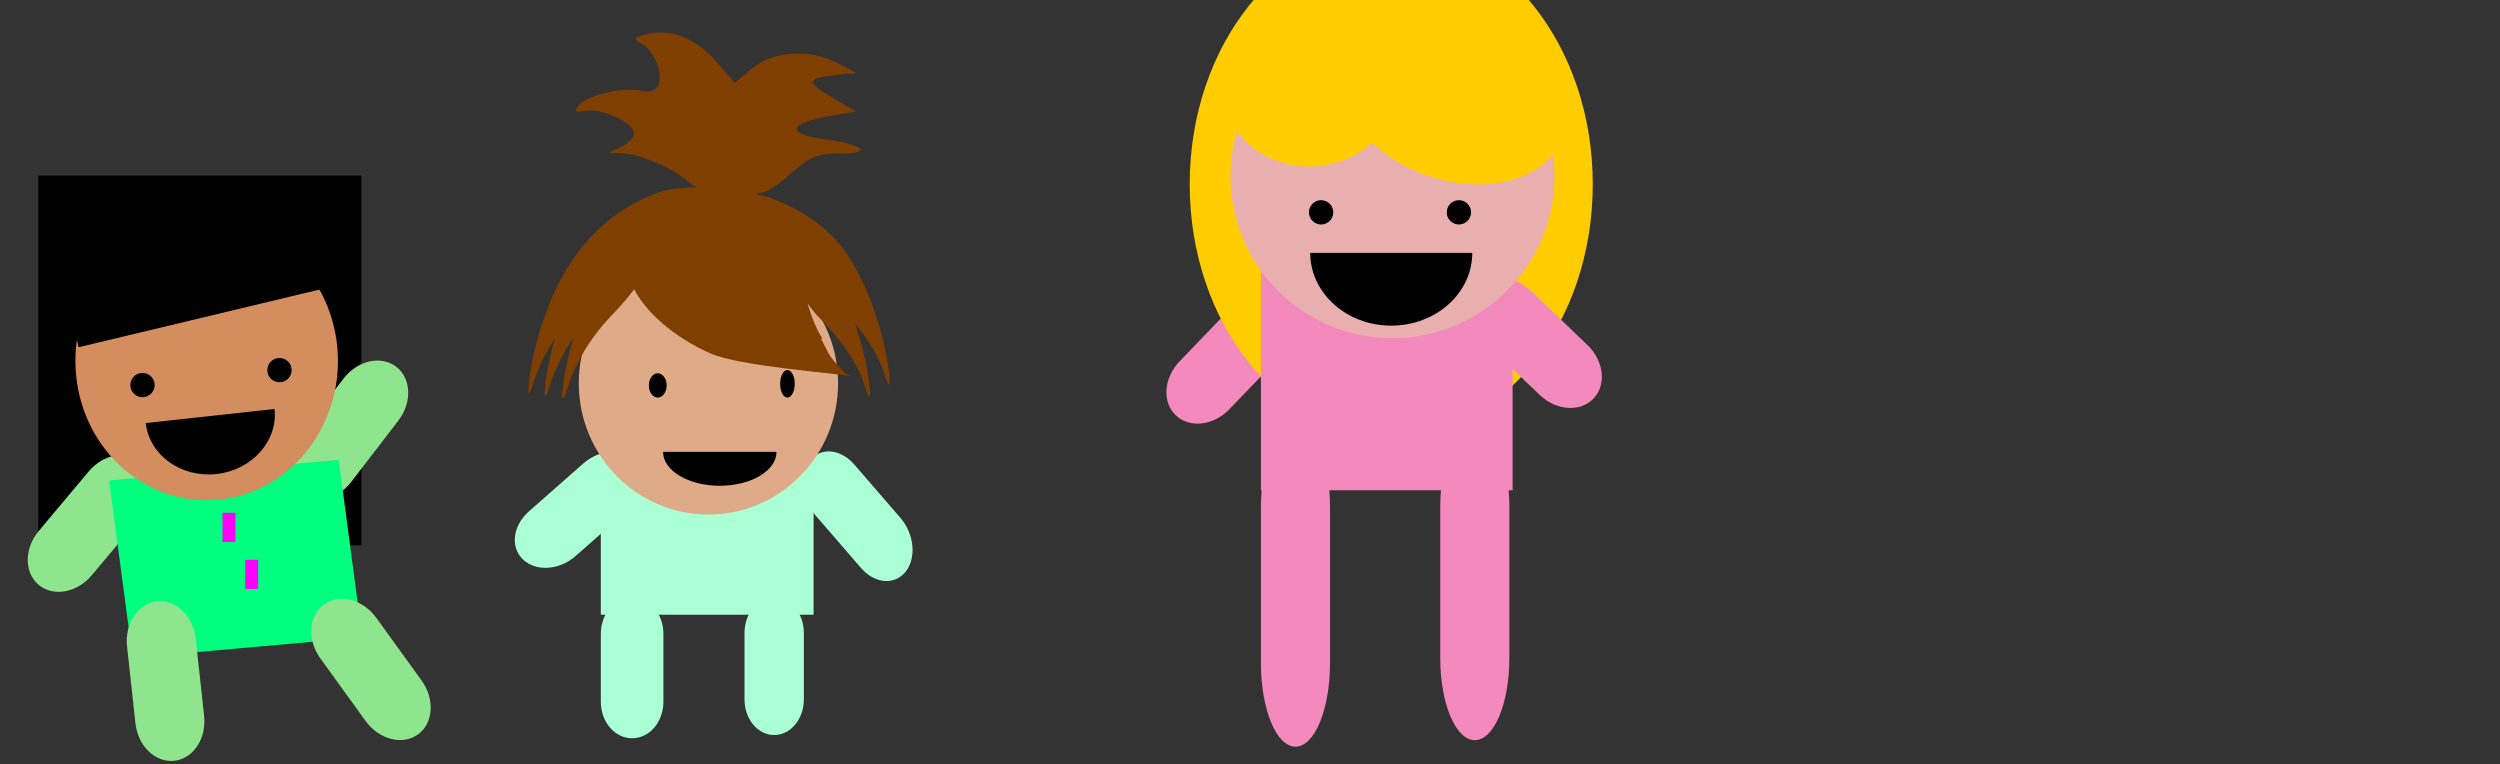
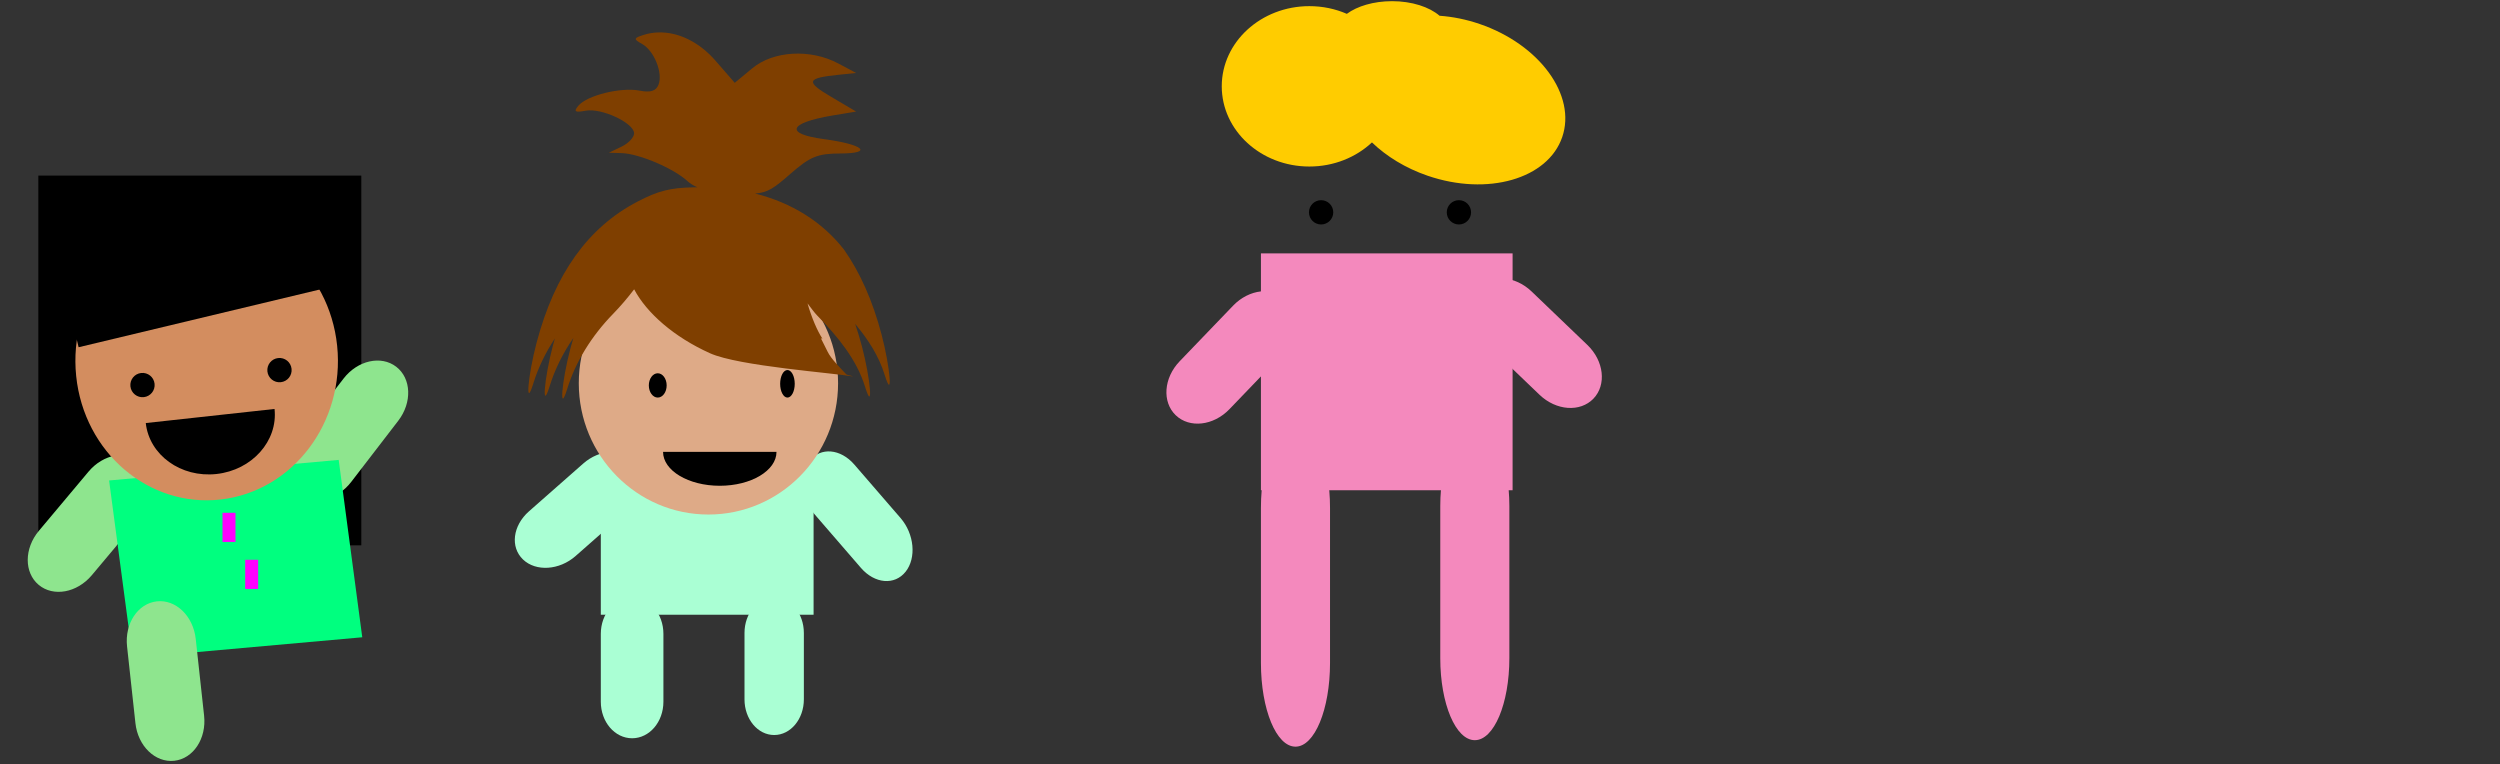
<svg xmlns="http://www.w3.org/2000/svg" width="771.348" height="235.783">
  <rect width="100%" height="100%" fill="#333333" stroke="none" />
  <title>babys mom</title>
  <g>
    <title>Layer 1</title>
    <path id="svg_13" d="m11.828,54.177l99.648,0l0,114.08l-99.648,0l0,-114.08z" fill-rule="nonzero" fill="#000000" />
    <path id="rect3394" d="m196.208,141.937c3.986,3.819 3.165,10.441 -1.84,14.847l-16.778,14.772c-5.005,4.407 -12.243,4.88 -16.229,1.061c-3.986,-3.819 -3.165,-10.441 1.84,-14.847l16.778,-14.772c5.005,-4.407 12.243,-4.88 16.229,-1.061l0,0z" fill-rule="nonzero" fill="#aaffd4" />
    <path id="rect3396" d="m249.809,142.156c-3.386,4.262 -2.689,11.653 1.563,16.571l14.255,16.487c4.252,4.918 10.402,5.446 13.789,1.184c3.386,-4.262 2.689,-11.653 -1.563,-16.571l-14.255,-16.487c-4.252,-4.918 -10.402,-5.446 -13.788,-1.184z" fill-rule="nonzero" fill="#aaffd4" />
    <path id="rect3398" d="m185.374,129.588l65.648,0l0,60.08l-65.648,0l0,-60.08z" fill-rule="nonzero" fill="#aaffd4" />
    <path id="rect3400" d="m195.032,184.301c5.35,0 9.658,5.028 9.658,11.273l0,20.936c0,6.245 -4.307,11.273 -9.658,11.273c-5.35,0 -9.658,-5.028 -9.658,-11.273l0,-20.936c0,-6.245 4.307,-11.273 9.658,-11.273z" fill-rule="nonzero" fill="#aaffd4" />
    <path id="path3404" d="m258.579,118.254c0,22.368 -17.909,40.5 -40,40.5c-22.091,0 -40,-18.132 -40,-40.5c0,-22.368 17.909,-40.5 40,-40.5c22.091,0 40,18.133 40,40.5z" fill-rule="nonzero" fill="#deaa87" />
    <path id="rect3408" d="m238.865,184.301c5.073,0 9.158,4.912 9.158,11.014l0,20.454c0,6.102 -4.084,11.014 -9.158,11.014c-5.073,0 -9.158,-4.912 -9.158,-11.014l0,-20.454c0,-6.102 4.084,-11.014 9.158,-11.014z" fill-rule="nonzero" fill="#aaffd4" />
    <path id="path3410" d="m205.689,118.918c0,2.071 -1.231,3.75 -2.75,3.75c-1.519,0 -2.75,-1.679 -2.75,-3.75c0,-2.071 1.231,-3.75 2.75,-3.75c1.519,0 2.75,1.679 2.75,3.75z" fill-rule="nonzero" fill="#000000" />
    <path id="path3412" d="m245.207,118.418c0,2.347 -1.007,4.25 -2.25,4.25c-1.243,0 -2.25,-1.903 -2.25,-4.25c0,-2.347 1.007,-4.25 2.25,-4.25c1.243,0 2.25,1.903 2.25,4.25z" fill-rule="nonzero" fill="#000000" />
    <path id="path3414" d="m239.579,139.422c0,5.775 -7.835,10.457 -17.5,10.457c-9.665,0 -17.5,-4.682 -17.5,-10.457c0,0 0,0 0,0l17.5,0l17.5,0z" fill-rule="nonzero" fill="#000000" />
    <path id="path6557" d="m202.964,10.013c-1.425,0.057 -2.816,0.27 -4.176,0.695c-3.339,1.044 -3.413,1.343 -0.705,2.836c3.716,2.049 6.512,8.95 5.093,12.595c-0.76,1.953 -2.472,2.488 -5.854,1.821c-5.693,-1.122 -16.164,1.441 -18.861,4.643c-1.551,1.841 -1.076,2.18 2.229,1.557c4.9,-0.923 14.953,3.777 14.953,6.993c0,1.242 -1.761,3.095 -3.908,4.115l-3.893,1.863l3.95,0.111c5.38,0.157 16.062,4.698 20.328,8.647c0.816,0.756 1.826,1.377 3.075,1.891c-0.368,0.002 -0.738,0.008 -1.086,0.014c-7.471,0.134 -11.15,1.159 -17.352,4.379c-15.322,7.956 -25.579,22.301 -31.204,43.583c-2.728,10.32 -3.562,20.838 -0.987,12.498c1.458,-4.725 3.708,-9.393 6.63,-13.819c-0.202,0.708 -0.401,1.417 -0.592,2.141c-2.728,10.32 -3.562,20.838 -0.988,12.498c1.565,-5.069 4.038,-10.073 7.279,-14.778c-0.307,1.036 -0.606,2.085 -0.889,3.156c-2.728,10.32 -3.562,20.838 -0.987,12.498c2.54,-8.23 7.464,-16.281 14.206,-23.175c2.116,-2.163 4.468,-4.923 6.433,-7.507c3.874,7.32 12.309,14.728 23.417,19.727c8.826,3.972 38.225,6.081 44.112,7.16c-0.592,-0.347 -1.668,-0.279 -2.158,-0.751c-1.762,-1.885 -4.606,-4.66 -5.699,-6.937c-0.649,-1.384 -1.406,-2.734 -2.06,-4.115c0.164,0.041 0.329,0.121 0.494,0.167c-1.614,-2.482 -3.334,-6.461 -4.613,-10.913c0.964,1.265 2.178,2.912 2.892,3.642c6.742,6.893 12.314,13.833 14.855,22.063c2.574,8.34 1.754,-2.178 -0.973,-12.498c-0.63,-2.383 -1.325,-4.673 -2.074,-6.882c4.091,4.904 7.341,10.01 9.113,15.751c2.574,8.34 1.754,-2.178 -0.973,-12.498c-2.75,-10.404 -6.627,-19.135 -11.652,-26.275c-0.015,-0.02 -0.041,-0.036 -0.056,-0.056c-6.626,-8.423 -16.029,-14.307 -27.311,-17.141c4.01,-0.313 5.916,-1.725 10.749,-5.95c6.276,-5.486 8.517,-6.386 15.602,-6.409c10.276,-0.032 7.067,-2.8 -5.149,-4.435c-12.124,-1.622 -10.927,-4.973 2.596,-7.271l7.378,-1.223l-7.702,-4.546c-8.019,-4.729 -7.657,-5.803 2.497,-6.826l5.205,-0.542l-5.53,-2.933c-8.518,-4.554 -19.971,-3.932 -26.507,1.488l-5.417,4.49l-5.953,-6.84c-5.056,-5.822 -11.598,-8.948 -17.775,-8.703l0,0l0,0z" fill="#7f3f00" />
    <path transform="rotate(-89.929 379.899 110.277)" id="rect2779" d="m362.039,93.156c-4.086,4.262 -3.245,11.653 1.886,16.571l17.199,16.487c5.13,4.918 12.55,5.446 16.636,1.184c4.086,-4.262 3.245,-11.653 -1.886,-16.571l-17.199,-16.487c-5.13,-4.918 -12.55,-5.446 -16.636,-1.184z" fill-rule="nonzero" fill="#f489bd" />
    <path id="rect2804" d="m43.723,142.536c4.524,3.794 4.489,11.232 -0.078,16.677l-15.309,18.254c-4.567,5.445 -11.885,6.775 -16.409,2.981c-4.524,-3.794 -4.489,-11.232 0.078,-16.677l15.309,-18.254c4.567,-5.445 11.885,-6.775 16.409,-2.981z" fill-rule="nonzero" fill="#8ee58e" />
    <path id="rect2806" d="m122.249,113.155c-4.68,-3.599 -11.936,-1.962 -16.268,3.671l-14.524,18.884c-4.333,5.633 -4.053,13.066 0.627,16.666c4.68,3.599 11.936,1.962 16.268,-3.671l14.524,-18.885c4.333,-5.633 4.053,-13.066 -0.627,-16.666z" fill-rule="nonzero" fill="#8ee58e" />
    <path id="rect2808" d="m33.66,148.242l70.84,-6.343l7.273,54.725l-70.84,6.343l-7.273,-54.725z" fill-rule="nonzero" fill="#00ff7f" />
    <path id="rect2810" d="m48.404,185.541c5.869,-0.64 11.215,4.532 11.986,11.597l2.583,23.683c0.771,7.065 -3.334,13.268 -9.203,13.908c-5.869,0.64 -11.215,-4.532 -11.986,-11.597l-2.583,-23.683c-0.771,-7.065 3.334,-13.268 9.203,-13.908z" fill-rule="nonzero" fill="#8ee58e" />
-     <path id="rect2818" d="m99.969,186.496c4.785,-3.458 11.989,-1.604 16.152,4.156l13.953,19.31c4.162,5.76 3.661,13.182 -1.125,16.64c-4.785,3.458 -11.989,1.604 -16.152,-4.156l-13.953,-19.31c-4.162,-5.76 -3.661,-13.182 1.125,-16.64z" fill-rule="nonzero" fill="#8ee58e" />
    <path id="path2814" d="m104.026,106.701c2.425,23.608 -13.634,44.833 -35.869,47.408c-22.235,2.576 -42.227,-14.475 -44.653,-38.083c-2.426,-23.608 13.634,-44.833 35.869,-47.408c22.235,-2.575 42.227,14.475 44.653,38.083z" fill-rule="nonzero" fill="#d38d5f" />
    <path id="path2820" d="m47.692,118.401c0.225,2.059 -1.262,3.91 -3.321,4.134c-2.059,0.225 -3.91,-1.262 -4.134,-3.321c-0.225,-2.059 1.262,-3.91 3.321,-4.134c2.059,-0.225 3.91,1.262 4.134,3.321z" fill-rule="nonzero" fill="#000000" />
    <path id="path2822" d="m89.958,113.79c0.225,2.059 -1.262,3.91 -3.321,4.134c-2.059,0.225 -3.91,-1.262 -4.134,-3.321c-0.225,-2.059 1.262,-3.91 3.321,-4.134c2.059,-0.225 3.91,1.262 4.134,3.321z" fill-rule="nonzero" fill="#000000" />
    <path id="path2824" d="m84.707,126.18c1.075,9.883 -6.947,18.868 -17.918,20.068c-10.971,1.2 -20.736,-5.839 -21.811,-15.722c0,0 0,0 0,0l19.864,-2.173l19.864,-2.173z" fill-rule="nonzero" fill="#000000" />
    <path d="m69.652,49.217" id="svg_1" stroke-width="5" stroke="#000000" fill="none" />
-     <path id="svg_3" d="m491.43,56.845c0,42.96 -27.839,77.786 -62.18,77.786c-34.341,0 -62.18,-34.826 -62.18,-77.786c0,-42.96 27.839,-77.786 62.18,-77.786c34.341,0 62.18,34.826 62.18,77.786z" fill-rule="nonzero" fill="#ffcc00" />
    <path id="svg_4" d="m455.925,88.749c-4.086,4.262 -3.245,11.653 1.886,16.571l17.199,16.487c5.13,4.918 12.55,5.446 16.636,1.184c4.086,-4.262 3.245,-11.653 -1.886,-16.571l-17.199,-16.487c-5.13,-4.918 -12.55,-5.446 -16.636,-1.184z" fill-rule="nonzero" fill="#f489bd" />
    <path id="svg_5" d="m389.048,78.181l77.648,0l0,73.08l-77.648,0l0,-73.08z" fill-rule="nonzero" fill="#f489bd" />
    <path id="svg_6" d="m399.705,130.894c5.904,0 10.658,11.503 10.658,25.791l0,47.898c0,14.288 -4.753,25.791 -10.658,25.791c-5.904,0 -10.658,-11.503 -10.658,-25.791l0,-47.898c0,-14.288 4.753,-25.791 10.658,-25.791z" fill-rule="nonzero" fill="#f489bd" />
-     <path id="svg_7" d="m479.633,54.347c0,27.614 -22.386,50 -50,50c-27.614,0 -50,-22.386 -50,-50c0,-27.614 22.386,-50 50,-50c27.614,0 50,22.386 50,50z" fill-rule="nonzero" fill="#e9afaf" />
    <path id="svg_8" d="m455.038,130.894c5.904,0 10.658,11.272 10.658,25.273l0,46.935c0,14.001 -4.753,25.273 -10.658,25.273c-5.904,0 -10.657,-11.272 -10.657,-25.273l0,-46.935c0,-14.001 4.753,-25.273 10.657,-25.273z" fill-rule="nonzero" fill="#f489bd" />
    <path id="svg_9" d="m411.363,65.51c0,2.071 -1.679,3.75 -3.75,3.75c-2.071,0 -3.75,-1.679 -3.75,-3.75c0,-2.071 1.679,-3.75 3.75,-3.75c2.071,0 3.75,1.679 3.75,3.75z" fill-rule="nonzero" fill="#000000" />
    <path id="svg_10" d="m453.88,65.51c0,2.071 -1.679,3.75 -3.75,3.75c-2.071,0 -3.75,-1.679 -3.75,-3.75c0,-2.071 1.679,-3.75 3.75,-3.75c2.071,0 3.75,1.679 3.75,3.75z" fill-rule="nonzero" fill="#000000" />
-     <path id="svg_11" d="m454.252,78.015c0,12.403 -11.193,22.457 -25,22.457c-13.807,0 -25,-10.054 -25,-22.457c0,0 0,0 0,0l25,0l25,0z" fill-rule="nonzero" fill="#000000" />
    <path id="svg_12" d="m429.49,0.365c-5.681,0 -10.738,1.534 -13.938,3.906c-3.508,-1.525 -7.423,-2.375 -11.562,-2.375c-14.917,0 -27.031,11.078 -27.031,24.734c0,13.657 12.114,24.75 27.031,24.75c7.563,0 14.406,-2.849 19.313,-7.438c4.461,4.294 10.333,7.93 17.188,10.281c18.483,6.339 37.085,0.996 41.516,-11.922c4.431,-12.918 -6.97,-28.552 -25.453,-34.891c-4.178,-1.433 -8.366,-2.26 -12.391,-2.547c-3.125,-2.707 -8.53,-4.5 -14.672,-4.5z" fill-rule="nonzero" fill="#ffcc00" />
    <path transform="rotate(-13.465 59.718 82.082)" id="svg_14" d="m19.394,65.973l80.648,0l0,32.218l-80.648,0l0,-32.218z" fill-rule="nonzero" fill="#000000" />
    <rect id="svg_17" height="9" width="4" y="158.217" x="68.652" stroke-linecap="null" stroke-linejoin="null" stroke-dasharray="null" stroke-width="null" fill="#ff00ff" />
    <rect id="svg_18" height="9" width="4" y="172.717" x="75.652" stroke-linecap="null" stroke-linejoin="null" stroke-dasharray="null" stroke-width="null" fill="#ff00ff" />
  </g>
</svg>